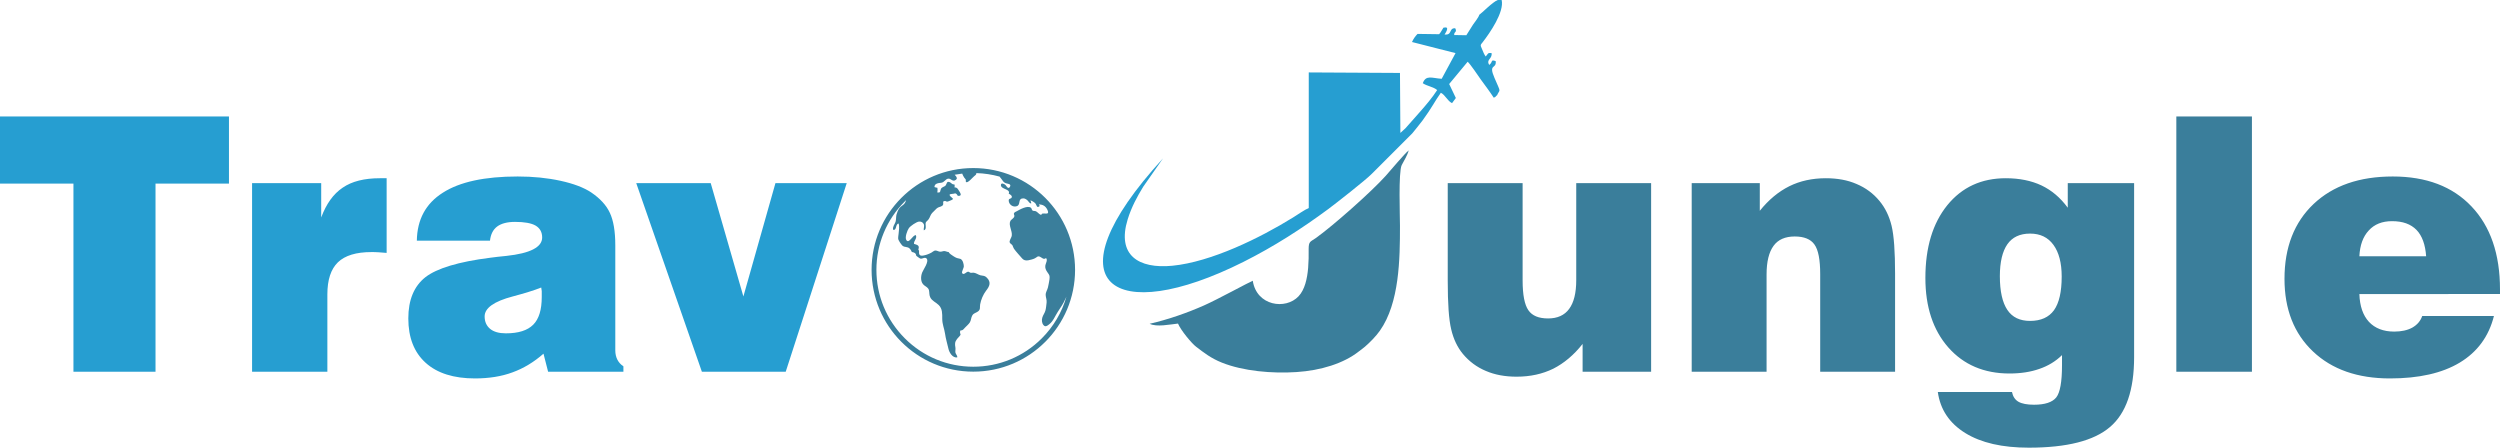
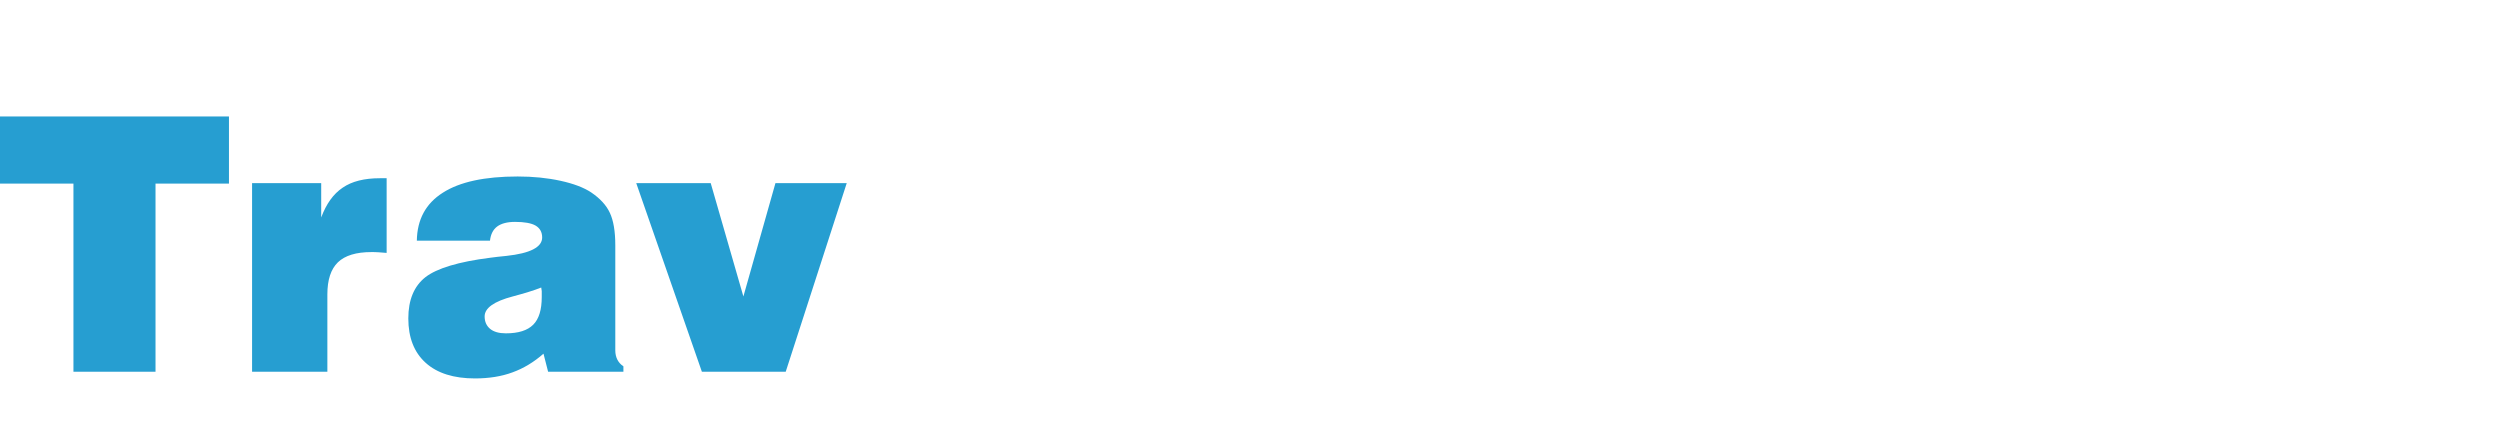
<svg xmlns="http://www.w3.org/2000/svg" xml:space="preserve" width="51.226mm" height="9.173mm" version="1.1" style="shape-rendering:geometricPrecision; text-rendering:geometricPrecision; image-rendering:optimizeQuality; fill-rule:evenodd; clip-rule:evenodd" viewBox="0 0 24338 4358">
  <defs>
    <style type="text/css">
   
    .fil3 {fill:#269ED1}
    .fil2 {fill:#3A7E9B}
    .fil0 {fill:#269ED1;fill-rule:nonzero}
    .fil1 {fill:#3A7E9B;fill-rule:nonzero}
    .fil4 {fill:#3A7E9B;fill-rule:nonzero}
   
  </style>
  </defs>
  <g id="Layer_x0020_1">
    <g id="_418284144">
      <g>
        <g>
          <path class="fil0" d="M715 3619l0 -1832 -715 0 0 -653 2229 0 0 653 -715 0 0 1832 -799 0zm1739 0l0 -1836 673 0 0 334c49,-132 118,-229 209,-290 90,-62 211,-92 362,-92l66 0 0 727c-27,-2 -53,-4 -78,-6 -25,-2 -48,-2 -71,-2 -147,0 -256,33 -325,99 -69,67 -103,171 -103,313l0 753 -733 0zm2815 -820c-70,28 -162,56 -278,87 -182,48 -273,113 -273,194 0,52 18,92 54,122 36,29 87,43 153,43 122,0 210,-28 266,-84 56,-56 83,-146 83,-269 0,-26 0,-45 0,-58 -1,-13 -3,-24 -5,-35zm67 820l-45 -176c-93,82 -194,143 -302,182 -108,40 -230,59 -365,59 -206,0 -367,-50 -480,-152 -113,-102 -169,-246 -169,-432 0,-181 56,-315 167,-402 111,-86 322,-150 631,-189 39,-6 92,-11 158,-18 231,-25 347,-85 347,-179 0,-53 -22,-91 -64,-116 -42,-24 -109,-36 -200,-36 -75,0 -133,15 -174,45 -40,30 -63,76 -70,138l-712 0c3,-206 87,-362 253,-467 165,-106 408,-158 729,-158 151,0 289,14 417,42 128,28 227,66 298,113 87,59 148,125 182,199 35,74 53,179 53,317l0 1022c0,34 7,64 20,90 14,27 33,48 59,65l0 53 -733 0zm1497 0l-639 -1836 725 0 318 1103 312 -1103 694 0 -594 1836 -816 0z" />
-           <path class="fil1" d="M16074 1783l0 1836 -667 0 0 -271c-85,108 -181,188 -285,241 -106,52 -225,78 -358,78 -111,0 -211,-18 -299,-56 -88,-37 -162,-92 -223,-165 -54,-65 -92,-145 -114,-239 -23,-94 -34,-251 -34,-473l0 -951 729 0 0 947c0,140 19,237 56,290 37,54 101,80 192,80 91,0 160,-31 205,-93 46,-62 69,-155 69,-280l0 -944 729 0zm395 1836l0 -1836 663 0 0 269c86,-107 181,-186 287,-239 105,-52 224,-78 356,-78 112,0 212,18 299,56 88,37 163,92 223,165 55,66 95,147 118,242 23,95 34,251 34,467l0 954 -729 0 0 -951c0,-139 -18,-235 -56,-288 -37,-52 -101,-78 -192,-78 -92,0 -162,30 -206,91 -45,61 -68,154 -68,279l0 947 -729 0zm3000 -930c0,147 25,257 73,328 48,72 122,107 221,107 105,0 183,-35 233,-104 50,-70 75,-179 75,-328 0,-132 -27,-235 -80,-308 -54,-74 -129,-110 -228,-110 -99,0 -173,35 -221,104 -48,69 -73,173 -73,311zm-604 1127l722 0c9,44 30,76 63,95 33,19 84,29 151,29 107,0 179,-24 217,-71 37,-47 56,-151 56,-313l0 -99c-61,60 -135,105 -220,134 -85,30 -182,45 -291,45 -248,0 -447,-85 -596,-254 -149,-170 -223,-395 -223,-676 0,-297 71,-532 213,-708 143,-176 333,-263 570,-263 133,0 249,24 347,70 99,47 184,119 256,217l0 -239 646 0 0 1694c0,320 -78,547 -235,680 -156,134 -420,201 -790,201 -259,0 -464,-47 -618,-142 -154,-95 -244,-228 -268,-400zm2322 -197l0 -2485 736 0 0 2485 -736 0zm1782 -1124l650 0c-8,-114 -39,-200 -94,-257 -56,-57 -134,-85 -238,-85 -96,0 -172,30 -227,91 -56,60 -86,144 -91,251zm612 581l698 0c-50,200 -162,351 -333,454 -171,103 -398,154 -679,154 -314,0 -564,-87 -749,-262 -185,-175 -278,-411 -278,-707 0,-308 95,-551 284,-730 189,-178 445,-267 770,-267 326,0 582,97 766,291 185,194 278,464 278,809l0 44 -1369 1c4,117 35,207 93,270 59,63 141,95 246,95 70,0 130,-13 177,-39 47,-27 79,-64 96,-113z" />
        </g>
-         <path class="fil2" d="M13490 1712c-142,158 -514,487 -681,606 -53,37 -69,30 -69,107 1,63 0,120 -5,183 -9,107 -33,212 -93,276 -126,135 -409,94 -446,-151 -34,13 -345,183 -474,240 -163,72 -344,136 -530,179 69,34 198,6 276,-2 29,68 134,194 177,226 72,55 144,112 250,154 207,83 490,108 727,92 235,-15 460,-84 608,-202 21,-17 40,-29 57,-44 50,-43 108,-102 146,-156 192,-271 196,-703 196,-1022 0,-91 -16,-524 17,-591 23,-45 54,-91 68,-143 -36,27 -176,194 -224,248z" />
-         <path class="fil3" d="M14401 144c-5,23 -43,70 -61,96 -23,35 -41,67 -65,103l-118 -2c-3,-37 31,-23 10,-66 -66,-3 -25,69 -104,61 0,-1 57,-79 0,-68 -20,4 -6,-3 -21,18 -15,21 -10,22 -32,47l-210 -3c-22,23 -39,46 -54,79l424 108 -135 250c-95,-6 -153,-41 -184,43 42,29 105,35 140,67 -50,77 -109,146 -170,215l-138 156c-18,19 -35,30 -50,46l-4 -584 -888 -5 0 1320c-42,18 -106,63 -151,91 -324,201 -799,434 -1177,471 -330,32 -542,-103 -435,-451 37,-120 93,-223 152,-319l192 -275c-1135,1237 -477,1640 784,1007 298,-150 564,-321 824,-513 71,-53 365,-282 428,-347l391 -391c34,-41 68,-84 101,-127 89,-121 118,-186 177,-268 44,22 64,80 109,101l37 -50 -65 -136 180 -217c24,20 103,137 128,173 44,61 85,114 126,177 29,-10 13,-14 32,-23 29,-67 42,-14 -25,-170 -62,-143 21,-81 12,-163 -53,-19 -24,8 -63,37 -33,-54 31,-57 23,-115 -39,-6 -34,7 -57,33 -14,-16 -26,-48 -37,-74 -17,-39 -16,-36 8,-66 69,-89 211,-294 184,-410l-38 0c-50,19 -160,132 -180,144z" />
      </g>
-       <path class="fil4" d="M9475 1636c-547,0 -990,444 -990,991 0,547 443,991 990,991 548,0 991,-444 991,-991 0,-547 -443,-991 -991,-991zm667 1658l0 0c-178,178 -415,276 -667,276 -251,0 -488,-98 -666,-276 -178,-178 -277,-415 -277,-667 0,-252 99,-489 277,-667 4,-4 8,-8 12,-12 -3,10 -7,20 -12,29 -14,21 -38,29 -53,49 -13,18 -24,45 -29,65 -5,22 -2,48 -9,70 -10,27 -28,43 -24,75 38,12 21,-56 54,-60 10,26 3,73 0,100 -4,39 -11,48 11,81 19,26 24,43 59,47 32,4 46,18 59,49 24,5 39,9 43,37 10,6 30,25 42,28 16,4 43,-19 59,-1 26,30 -33,108 -43,135 -16,40 -18,98 20,126 19,15 39,22 46,48 5,25 1,45 12,68 17,36 55,48 83,76 36,36 34,83 34,134 0,54 20,94 27,143 7,51 22,98 33,147 8,37 40,93 86,85 3,-17 -15,-31 -18,-48 -2,-16 3,-32 0,-49 -6,-33 -6,-53 16,-82 8,-10 18,-19 26,-29 16,-20 4,-14 3,-36 0,-27 8,-13 24,-22 9,-4 18,-18 25,-24 14,-15 36,-33 47,-51 12,-19 11,-47 24,-68 14,-23 35,-23 55,-38 27,-20 16,-41 21,-69 8,-45 29,-95 57,-132 36,-45 52,-84 8,-128 -22,-22 -33,-16 -62,-23 -22,-6 -42,-22 -64,-25 -13,-2 -21,3 -34,0 -11,-3 -10,-10 -22,-10 -18,0 -43,38 -58,14 -8,-13 17,-50 16,-68 -1,-22 -9,-58 -31,-70 -8,-4 -26,-5 -36,-9 -12,-4 -23,-11 -34,-18 -13,-9 -40,-24 -46,-40 -17,-1 -28,-10 -45,-10 -15,1 -26,8 -42,6 -15,-2 -30,-13 -46,-11 -10,1 -26,15 -35,20 -24,13 -49,23 -76,28 -40,8 -48,-8 -45,-46l-7 -12c16,-42 -12,-45 -42,-55 -4,-30 33,-52 18,-85 -32,-1 -66,87 -92,49 -18,-26 9,-96 24,-117 16,-22 72,-60 98,-64 21,-2 39,7 47,25 9,20 -3,38 0,60 26,-6 19,-39 18,-57 -2,-30 14,-28 29,-50 14,-19 17,-42 34,-61 14,-15 29,-30 44,-44 17,-16 36,-14 54,-26 26,-17 -9,-50 30,-47 14,1 7,9 26,5 7,-2 22,-9 30,-12 37,-15 11,-20 -6,-39 -22,-25 9,-21 31,-25 17,-2 13,-8 28,2 12,8 5,20 23,19 36,-1 11,-36 3,-48 -13,-20 -17,-34 -45,-35 3,-9 3,-21 -1,-29 -24,3 -28,-15 -46,-22 -30,-11 -26,14 -38,31 -13,17 -37,14 -47,36 -10,22 0,39 -36,33 5,-13 3,-31 2,-45 -10,-1 -20,-4 -29,-7 0,-36 39,-39 66,-42 31,-4 40,-35 67,-40 26,-5 44,36 75,12 17,-13 9,-21 3,-34 -2,-3 -11,-11 -13,-15 -1,0 -1,0 -1,-1 24,-4 48,-8 73,-11 5,14 14,30 20,39 4,7 12,12 15,19 3,9 -5,19 5,25 17,9 65,-49 77,-58 15,-12 24,-19 20,-30 78,2 154,14 227,34 6,7 12,15 18,23 13,18 21,34 44,42 13,5 56,4 39,35 -17,28 -35,-9 -43,-18 -12,-12 -46,-26 -45,2 2,42 97,36 76,82 12,7 34,18 30,34 -4,21 -31,8 -30,34 1,37 41,68 79,54 40,-14 9,-70 55,-75 18,-3 29,3 45,15 14,11 22,35 40,33 2,-11 -6,-20 -8,-30 14,4 43,21 51,33 12,19 11,46 41,22 -5,-4 -7,-12 -10,-15 39,0 65,16 82,49 36,74 -54,15 -58,54 -22,-7 -32,-25 -51,-36 -10,-5 -26,-2 -33,-7 -10,-7 -8,-20 -16,-27 -33,-27 -110,17 -140,34 -8,5 -17,6 -23,15 -10,15 4,19 1,33 -4,21 -31,30 -39,47 -20,39 20,96 14,140 -2,24 -29,50 -19,71 5,9 20,16 26,26 5,10 7,22 14,32 22,31 55,66 81,96 15,17 35,21 58,17 19,-4 47,-10 64,-19 23,-11 26,-26 50,-16 20,9 37,33 59,13 19,18 -2,50 -6,70 -5,26 5,48 21,70 19,27 23,31 19,67 -3,27 -10,52 -15,79 -6,26 -23,46 -22,74 1,25 12,46 9,73 -3,24 -5,53 -11,76 -6,25 -24,46 -31,71 -7,23 -5,54 12,73 17,20 34,9 54,-7 40,-30 58,-81 84,-121 27,-42 54,-79 72,-122 4,-9 8,-18 13,-27 -44,152 -125,291 -240,406z" />
    </g>
  </g>
</svg>